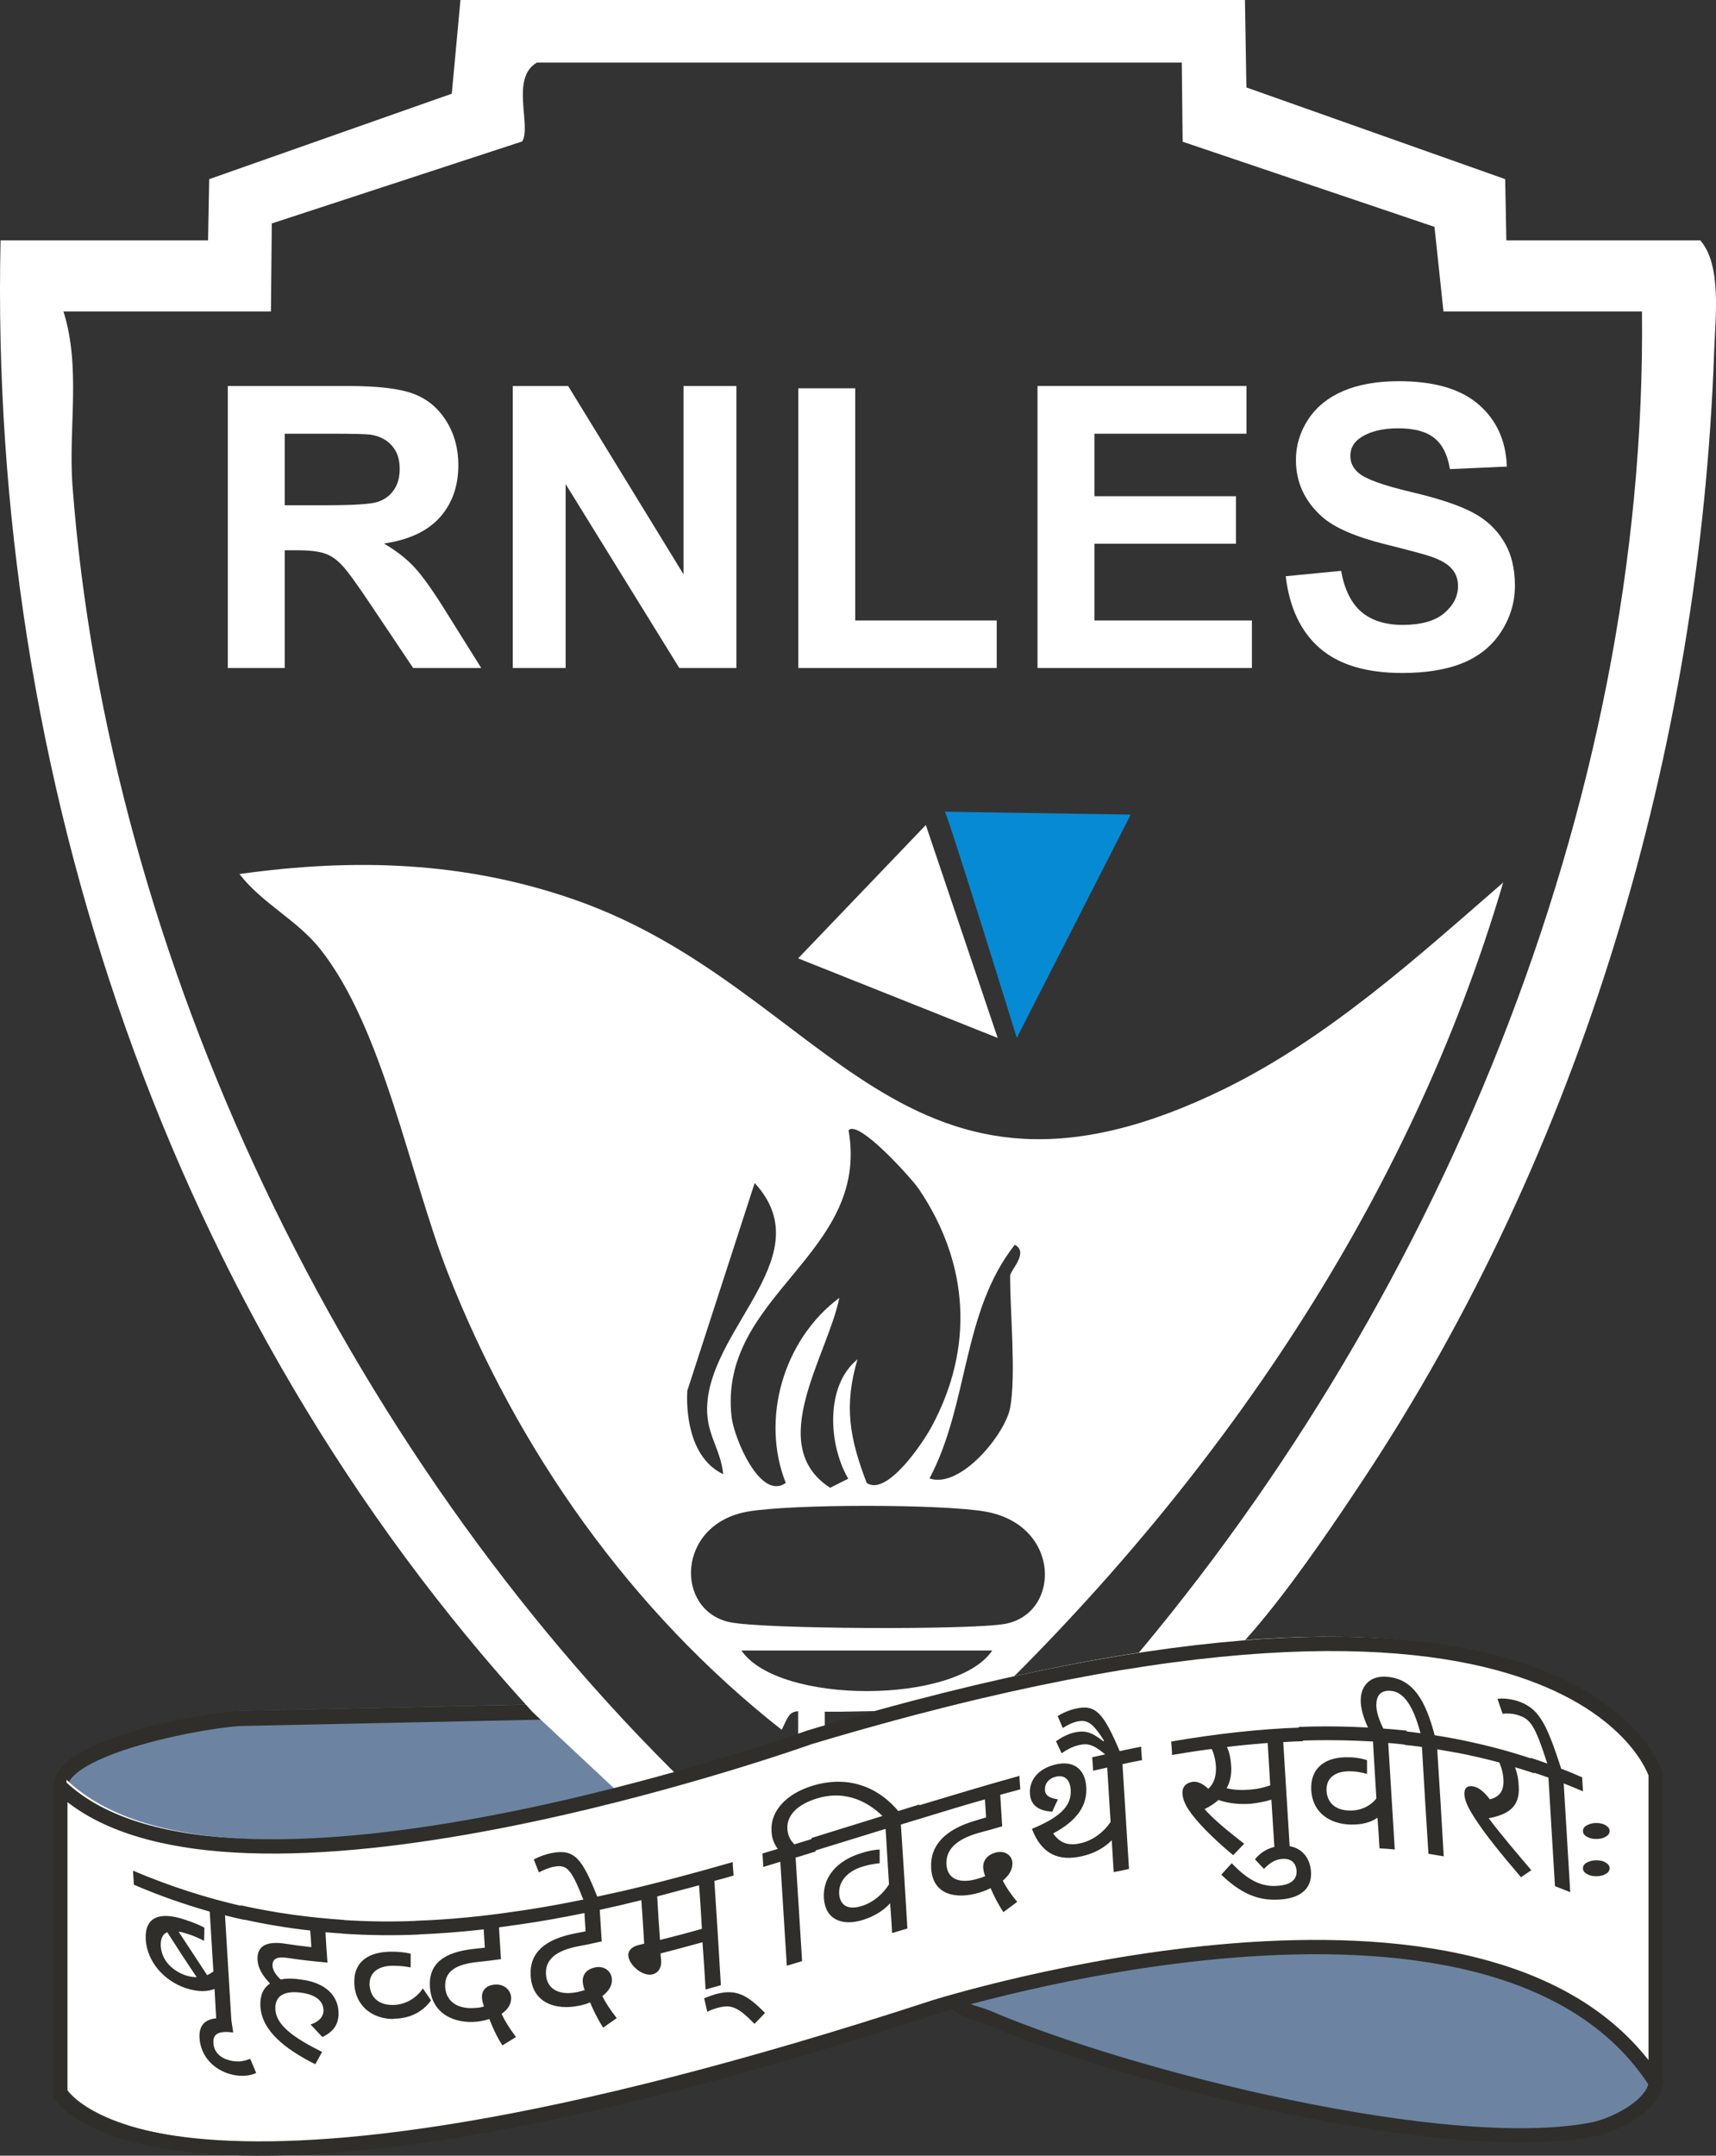
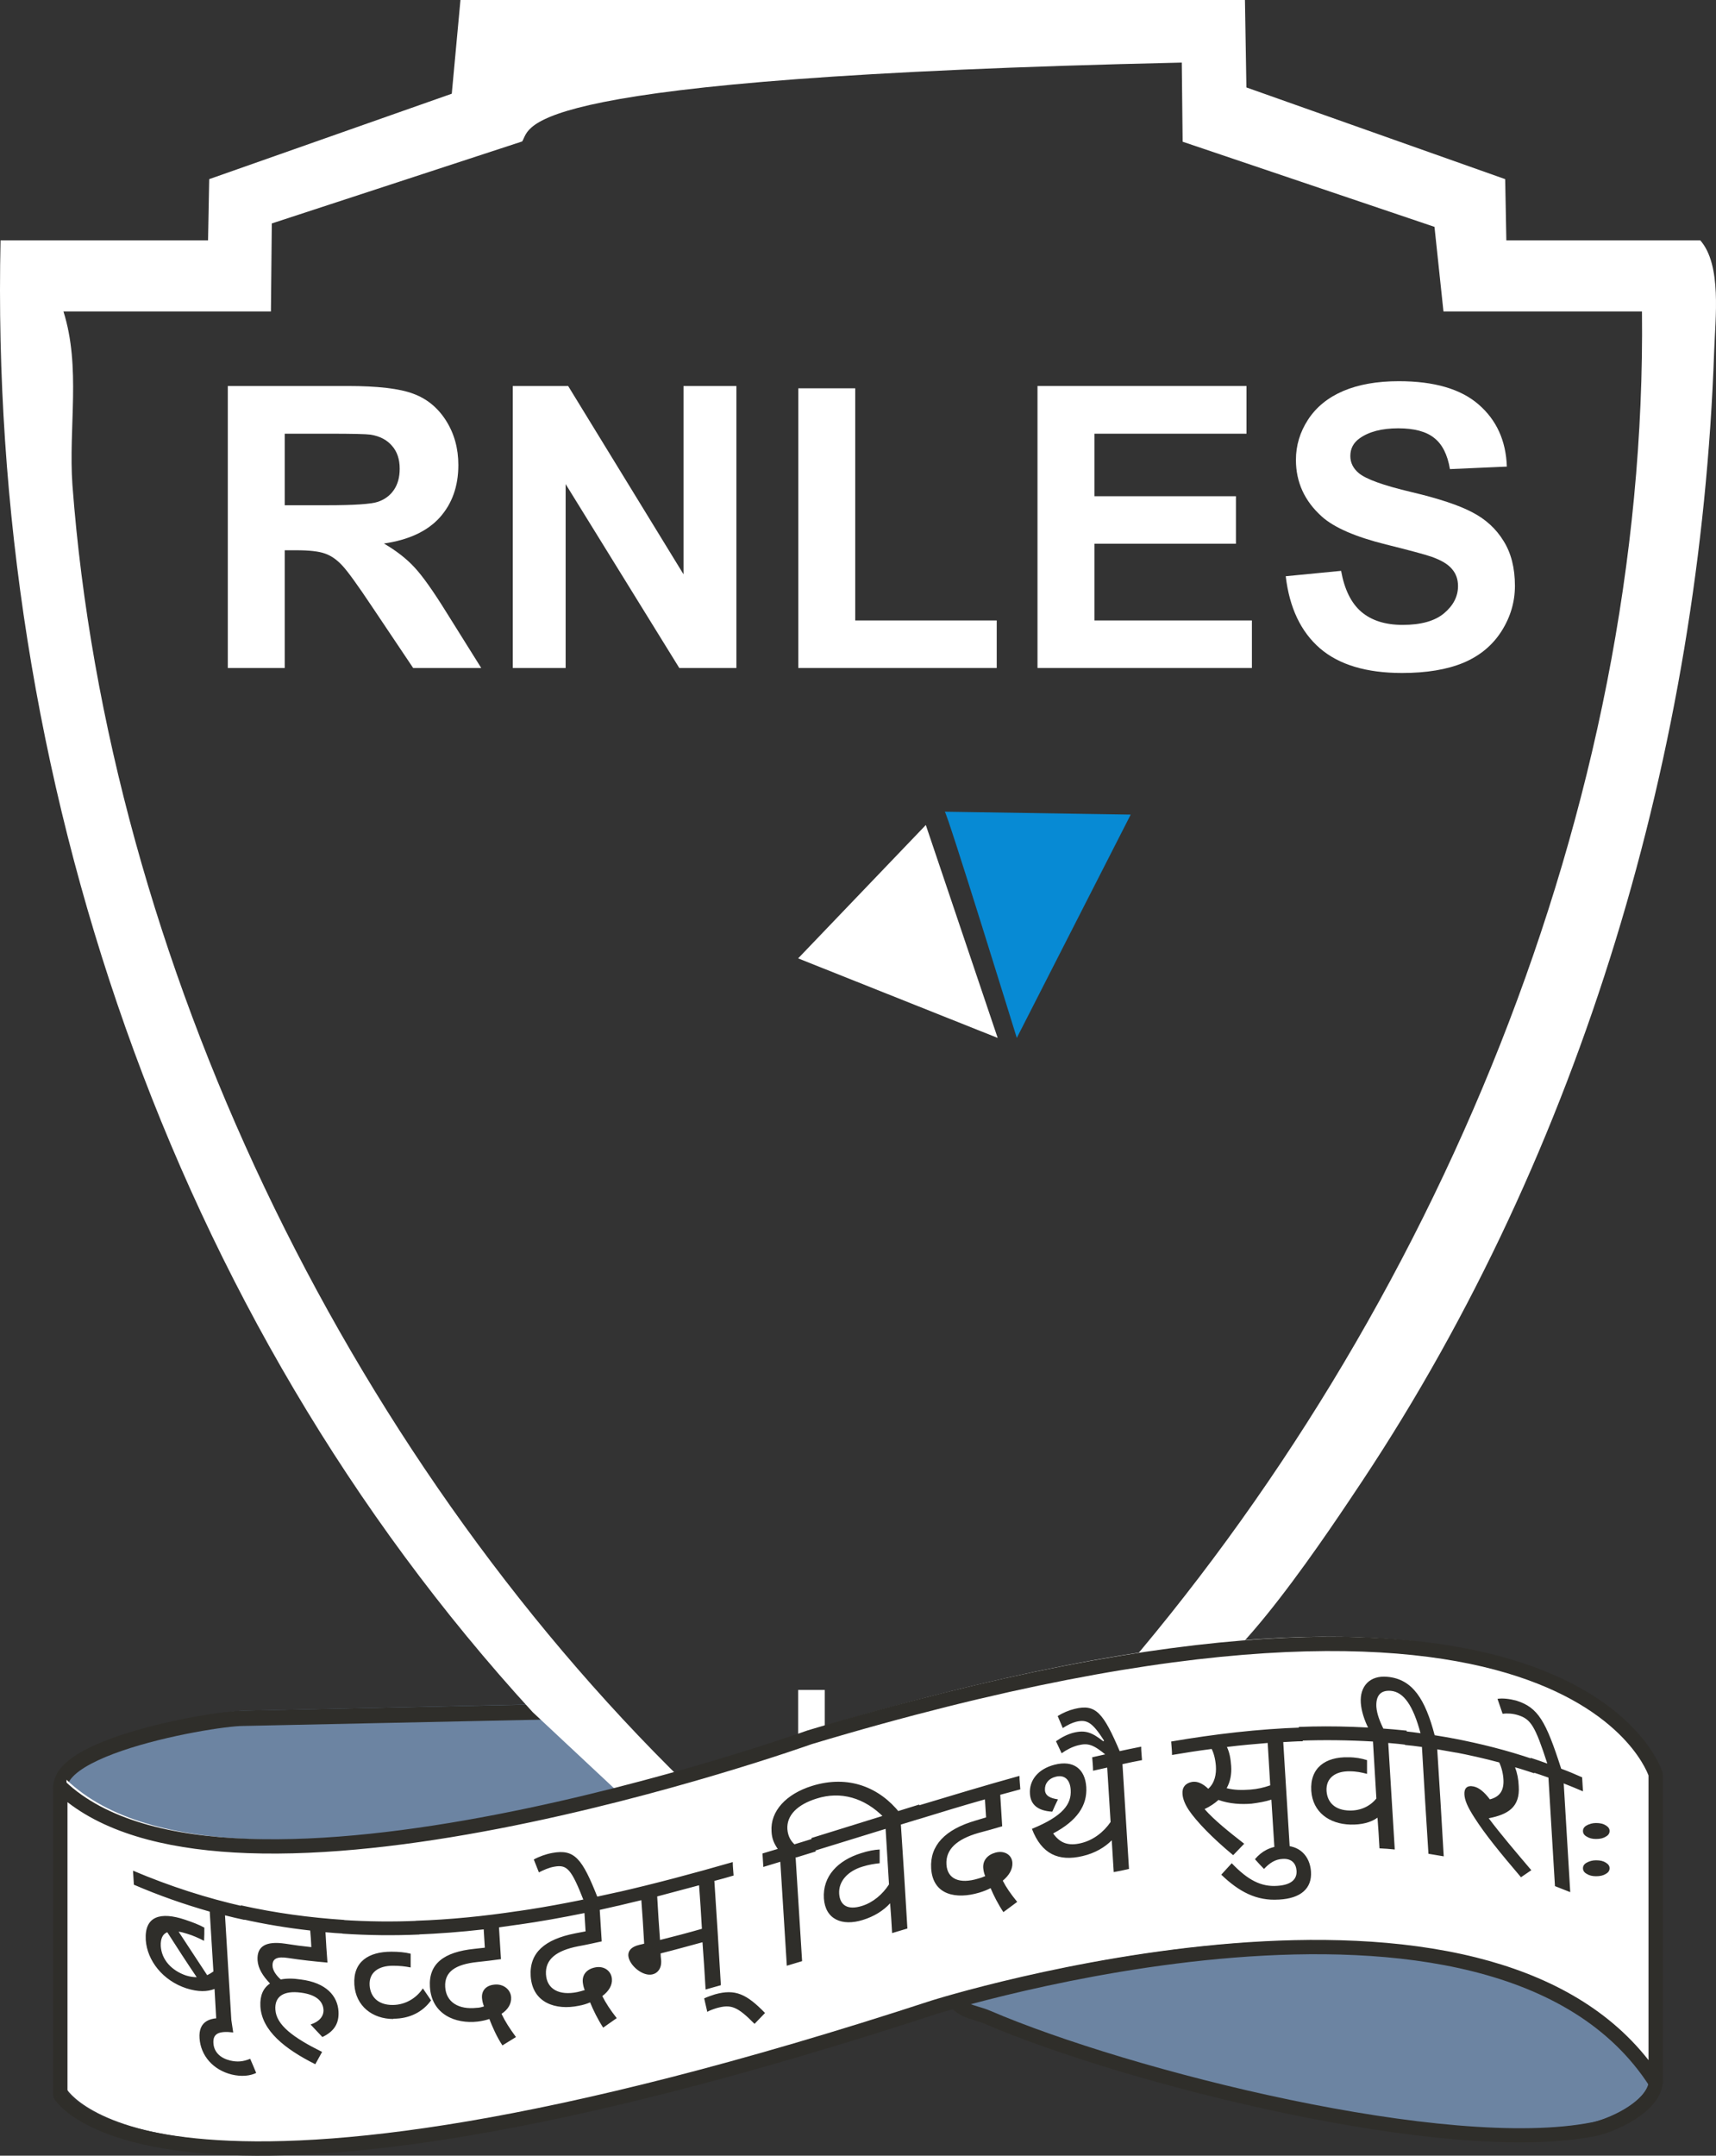
<svg xmlns="http://www.w3.org/2000/svg" width="129" height="162" viewBox="0 0 129 162" fill="none">
  <rect x="0" y="0" width="129" height="162" fill="#333333" stroke="none" />
  <path d="M49 133.391C39.066 137.288 14.968 142.563 6.15 135.608C0.741 131.337 16.041 128.56 18.441 128.56L43.928 128L49 133.368V133.391Z" fill="#6C84A2" />
  <path fill-rule="evenodd" clip-rule="evenodd" d="M44.495 128L50 133.626V134.301L49.642 134.437C44.529 136.374 35.8 138.644 27.214 139.572C22.92 140.036 18.644 140.166 14.864 139.744C11.095 139.323 7.761 138.347 5.4 136.549C4.666 135.99 4.178 135.379 4.04 134.695C3.894 133.974 4.166 133.339 4.602 132.83C5.03 132.33 5.657 131.896 6.37 131.516C7.091 131.133 7.936 130.788 8.832 130.48C10.624 129.864 12.66 129.384 14.398 129.059C16.119 128.737 17.59 128.558 18.255 128.557L44.495 128ZM44.073 129.16L18.261 129.707C17.698 129.707 16.302 129.87 14.582 130.192C12.874 130.512 10.89 130.98 9.161 131.575C8.296 131.872 7.505 132.198 6.848 132.547C6.184 132.9 5.692 133.259 5.394 133.607C5.103 133.947 5.042 134.216 5.09 134.452C5.145 134.723 5.376 135.119 6.023 135.612M44.073 129.16L48.47 133.652C43.355 135.489 35.167 137.557 27.106 138.428C22.856 138.887 18.658 139.011 14.976 138.6C11.282 138.188 8.164 137.242 6.023 135.612" fill="#2F2E2A" />
  <path d="M72 149.981C85.692 147.888 104.226 142.526 117.084 149.363C119.234 150.499 124.222 153.867 123.992 156.339C123.784 157.973 120.903 159.289 119.421 159.568C108.589 161.621 84.92 155.92 74.546 151.675C73.586 151.276 72.23 151.276 72 149.981Z" fill="#6C84A2" />
  <path fill-rule="evenodd" clip-rule="evenodd" d="M72.346 150.198C72.356 150.21 72.365 150.221 72.375 150.232C72.487 150.359 72.641 150.463 72.847 150.558C73.058 150.653 73.295 150.727 73.57 150.81C73.583 150.814 73.597 150.818 73.61 150.822C73.862 150.898 74.147 150.983 74.411 151.098C79.642 153.345 88.257 155.989 96.941 157.796C105.647 159.609 114.321 160.559 119.712 159.486L119.713 159.486C120.396 159.351 121.443 158.952 122.338 158.379C122.784 158.094 123.172 157.778 123.456 157.448C123.739 157.119 123.896 156.802 123.934 156.507C123.974 156.023 123.774 155.43 123.327 154.75C122.884 154.074 122.239 153.374 121.5 152.7C120.024 151.353 118.245 150.174 117.182 149.585L117.181 149.584C110.789 146.017 102.945 145.612 94.896 146.406C89.676 146.921 84.441 147.929 79.493 148.882C77.027 149.357 74.632 149.818 72.346 150.198ZM117.697 148.655C111.02 144.928 102.91 144.547 94.792 145.348C89.531 145.867 84.196 146.893 79.213 147.852C76.527 148.369 73.943 148.867 71.528 149.254L71 149.339L71.089 149.868C71.163 150.304 71.333 150.656 71.581 150.937C71.823 151.212 72.119 151.394 72.409 151.525C72.694 151.656 72.999 151.748 73.265 151.828L73.281 151.833C73.553 151.915 73.784 151.985 73.989 152.074L73.992 152.075C79.305 154.358 87.992 157.02 96.725 158.838C105.437 160.651 114.298 161.647 119.919 160.529C120.741 160.366 121.911 159.914 122.909 159.275C123.411 158.954 123.888 158.574 124.26 158.142C124.63 157.711 124.918 157.201 124.988 156.627L124.989 156.627L124.99 156.61C125.064 155.776 124.718 154.934 124.213 154.166C123.703 153.388 122.988 152.619 122.215 151.914C120.668 150.502 118.82 149.278 117.697 148.655Z" fill="#2F2E2A" />
-   <path d="M46.815 135L40.04 128.665C12.655 98.775 -0.852 58.256 0.042 18.059H15.64L15.727 13.463L33.962 7.043L34.615 0H93.589L93.698 6.571L113.152 13.463L113.239 18.059H127.814C129.448 19.905 128.947 23.899 128.86 26.433C127.814 56.216 118.947 86.385 102.412 111.294C100.386 114.322 92.282 126.733 89.21 126.432C88.469 126.368 85.18 126.711 83.502 126.669C107.946 98.646 123.849 60.553 123.435 23.405H108.512L107.837 17.049L88.905 10.65L88.84 4.703H40.367C38.341 5.841 39.974 9.491 39.256 10.629L20.433 16.792L20.367 23.405H4.769C6.098 27.614 5.139 32.102 5.444 36.44C8.124 72.127 25.901 108.996 51.543 134.034" fill="white" />
-   <path d="M61.105 128.679C59.33 128.445 59.416 128.637 58.767 130C47.422 121.074 38.914 109.016 33.675 95.68C30.817 88.415 28.825 77.295 24.062 71.308C22.308 69.114 19.689 67.879 18 65.684C26.682 64.47 34.974 64.726 43.287 67.644C62.382 74.376 67.773 93.72 92.043 81.832C99.859 77.998 106.527 71.948 113 66.323C105.985 90.183 91.632 111.21 73.727 128.445L63.14 128.637H61.127L61.105 128.679ZM65.154 111.445C66.669 112.467 69.354 108.462 70.003 107.269C73.251 101.304 72.861 94.956 69.072 89.353C68.553 88.586 64.526 84.091 63.79 84.943C65.435 94.316 53.939 97.32 55 106.502C55.173 108.036 57.143 112.808 59.07 111.445C57.165 106.63 58.897 100.665 63.097 97.533C62.209 101.9 57.468 108.611 62.404 111.807L63.768 111.125C62.296 108.632 61.993 104.159 64.461 102.156C63.422 105.671 63.876 108.1 65.154 111.445ZM54.372 110.784C54.134 108.696 52.965 107.695 53.181 105.33C53.722 99.493 61.646 94.231 56.732 88.905L51.666 104.521C51.557 106.779 52.099 109.719 54.372 110.784ZM75.935 105.82C76.39 103.328 75.935 98.705 75.935 95.871C75.935 95.488 77.386 94.103 76.282 93.549C72.298 98.598 72.839 105.543 69.873 111.104C72.212 111.913 75.589 107.738 75.935 105.799V105.82ZM56.212 113.596C50.843 114.534 50.713 121.01 54.848 121.905C57.295 122.437 73.078 122.501 75.567 122.032C79.767 121.244 79.767 114.597 74.073 113.596C70.783 113.021 59.503 113.021 56.212 113.596ZM74.593 124.035H55.736C58.529 128.125 71.887 128.083 74.593 124.035Z" fill="white" />
+   <path d="M46.815 135L40.04 128.665C12.655 98.775 -0.852 58.256 0.042 18.059H15.64L15.727 13.463L33.962 7.043L34.615 0H93.589L93.698 6.571L113.152 13.463L113.239 18.059H127.814C129.448 19.905 128.947 23.899 128.86 26.433C127.814 56.216 118.947 86.385 102.412 111.294C100.386 114.322 92.282 126.733 89.21 126.432C88.469 126.368 85.18 126.711 83.502 126.669C107.946 98.646 123.849 60.553 123.435 23.405H108.512L107.837 17.049L88.905 10.65L88.84 4.703C38.341 5.841 39.974 9.491 39.256 10.629L20.433 16.792L20.367 23.405H4.769C6.098 27.614 5.139 32.102 5.444 36.44C8.124 72.127 25.901 108.996 51.543 134.034" fill="white" />
  <path d="M60 72.022L69.598 62L75 78L60 72.022Z" fill="white" />
  <path d="M71.022 61C71.154 60.904 76.437 78 76.437 78L85 61.218L71 61H71.022Z" fill="#078AD4" />
  <path d="M62 127H60V131H62V127Z" fill="white" />
  <path d="M5 133.748V156.979C5 156.979 12.243 169.489 70.124 150.378C70.124 150.378 111.921 137.048 124 156.029V132.82C124 132.82 117.971 112.717 60.878 130.038C60.878 130.038 17.462 145.719 5 133.748Z" fill="white" />
  <path fill-rule="evenodd" clip-rule="evenodd" d="M124.976 133.181C124.977 133.182 124.977 133.182 124.463 133.339L124.976 133.181C124.992 133.231 125 133.286 125 133.339V156.501C125 156.74 124.843 156.95 124.615 157.018C124.386 157.085 124.141 156.993 124.012 156.793C121.067 152.21 116.294 149.547 110.714 148.15C105.132 146.753 98.79 146.637 92.793 147.114C86.801 147.59 81.183 148.656 77.06 149.603C74.999 150.077 73.314 150.52 72.145 150.845C71.561 151.008 71.105 151.141 70.797 151.232C70.642 151.278 70.525 151.314 70.446 151.338L70.358 151.366L70.336 151.373C41.142 160.918 24.654 162.589 15.435 161.844C10.82 161.47 8.008 160.49 6.332 159.574C5.493 159.115 4.941 158.674 4.591 158.335C4.416 158.165 4.293 158.022 4.21 157.916C4.169 157.863 4.138 157.819 4.115 157.786C4.104 157.769 4.095 157.756 4.088 157.745L4.08 157.73L4.076 157.725L4.075 157.723C4.074 157.722 4.074 157.721 4.537 157.449L4.074 157.721C4.025 157.638 4 157.544 4 157.449V134.264C4 134.049 4.128 133.855 4.325 133.77C4.522 133.685 4.751 133.726 4.906 133.874C7.9 136.722 12.822 137.977 18.654 138.188C24.464 138.399 31.066 137.571 37.302 136.365C43.533 135.16 49.377 133.582 53.665 132.304C55.808 131.666 57.561 131.103 58.777 130.7C59.386 130.498 59.859 130.337 60.181 130.226C60.342 130.17 60.465 130.127 60.547 130.098L60.639 130.066L60.663 130.057L60.668 130.055C60.669 130.055 60.67 130.055 60.85 130.562L60.668 130.055L60.696 130.046C89.509 121.389 105.537 122.052 114.4 124.956C118.839 126.411 121.477 128.428 123.011 130.111C123.777 130.951 124.264 131.703 124.562 132.254C124.71 132.529 124.812 132.753 124.877 132.913C124.91 132.993 124.934 133.056 124.95 133.102C124.956 133.12 124.962 133.135 124.966 133.148L124.969 133.156L124.974 133.173L124.976 133.179L124.976 133.181ZM61.017 131.073L60.998 131.08L60.902 131.114C60.818 131.144 60.693 131.187 60.531 131.243C60.205 131.356 59.727 131.519 59.114 131.722C57.889 132.128 56.125 132.694 53.97 133.336C49.661 134.62 43.782 136.208 37.505 137.422C31.232 138.635 24.541 139.479 18.615 139.264C13.227 139.068 8.378 137.995 5.073 135.433V157.275C5.128 157.342 5.213 157.44 5.338 157.561C5.615 157.83 6.088 158.215 6.846 158.629C8.361 159.457 11.019 160.407 15.521 160.771C24.534 161.5 40.864 159.877 70.001 150.35L70.007 150.348L70.168 150.861C70.007 150.348 70.006 150.348 70.007 150.348L70.009 150.347L70.015 150.345L70.039 150.338L70.132 150.309C70.213 150.284 70.334 150.248 70.491 150.201C70.805 150.107 71.267 149.972 71.858 149.808C73.04 149.479 74.741 149.032 76.82 148.554C80.975 147.599 86.648 146.523 92.708 146.041C98.764 145.56 105.235 145.67 110.974 147.106C116.148 148.401 120.765 150.784 123.927 154.82V133.429C123.916 133.402 123.902 133.366 123.885 133.322C123.833 133.196 123.748 133.007 123.618 132.767C123.359 132.288 122.922 131.608 122.219 130.837C120.816 129.298 118.339 127.38 114.066 125.98C105.508 123.175 89.734 122.448 61.017 131.073Z" fill="#2F2E2A" />
  <path d="M96.654 43.304L100.817 42.899C101.068 44.296 101.574 45.323 102.335 45.978C103.106 46.633 104.142 46.961 105.443 46.961C106.821 46.961 107.857 46.672 108.551 46.094C109.254 45.506 109.606 44.822 109.606 44.041C109.606 43.54 109.457 43.116 109.158 42.769C108.869 42.412 108.358 42.104 107.626 41.844C107.125 41.67 105.983 41.362 104.2 40.919C101.906 40.35 100.297 39.652 99.372 38.823C98.071 37.657 97.421 36.236 97.421 34.559C97.421 33.48 97.724 32.472 98.331 31.538C98.948 30.593 99.83 29.875 100.976 29.384C102.133 28.892 103.525 28.647 105.154 28.647C107.814 28.647 109.813 29.23 111.153 30.396C112.502 31.562 113.21 33.118 113.277 35.065L108.999 35.253C108.816 34.164 108.421 33.383 107.814 32.911C107.216 32.429 106.315 32.188 105.111 32.188C103.867 32.188 102.894 32.444 102.191 32.954C101.738 33.282 101.511 33.72 101.511 34.27C101.511 34.771 101.723 35.2 102.147 35.556C102.687 36.009 103.998 36.481 106.079 36.973C108.16 37.464 109.697 37.975 110.69 38.505C111.692 39.025 112.473 39.743 113.032 40.659C113.6 41.564 113.884 42.687 113.884 44.026C113.884 45.241 113.547 46.378 112.873 47.438C112.198 48.498 111.244 49.288 110.011 49.808C108.777 50.319 107.24 50.575 105.4 50.575C102.721 50.575 100.663 49.958 99.228 48.724C97.792 47.481 96.934 45.674 96.654 43.304Z" fill="white" />
  <path d="M77.994 50.199V29.008H93.706V32.593H82.272V37.291H92.911V40.861H82.272V46.628H94.111V50.199H77.994Z" fill="white" />
  <path d="M60.012 50.199V29.182H64.291V46.628H74.929V50.199H60.012Z" fill="white" />
  <path d="M38.547 50.199V29.008H42.71L51.383 43.159V29.008H55.358V50.199H51.065L42.522 36.38V50.199H38.547Z" fill="white" />
  <path d="M17.125 50.199V29.008H26.13C28.395 29.008 30.038 29.201 31.059 29.586C32.09 29.962 32.914 30.637 33.531 31.61C34.148 32.583 34.456 33.696 34.456 34.949C34.456 36.539 33.989 37.854 33.054 38.895C32.119 39.926 30.722 40.577 28.862 40.846C29.787 41.386 30.549 41.979 31.146 42.624C31.753 43.27 32.567 44.417 33.589 46.065L36.176 50.199H31.059L27.966 45.588C26.867 43.94 26.116 42.904 25.711 42.48C25.306 42.046 24.878 41.752 24.425 41.598C23.972 41.434 23.254 41.352 22.271 41.352H21.404V50.199H17.125ZM21.404 37.97H24.569C26.622 37.97 27.903 37.883 28.414 37.71C28.925 37.536 29.325 37.238 29.614 36.814C29.903 36.39 30.047 35.86 30.047 35.224C30.047 34.511 29.855 33.937 29.469 33.504C29.093 33.06 28.559 32.781 27.865 32.665C27.518 32.617 26.477 32.593 24.743 32.593H21.404V37.97Z" fill="white" />
  <path d="M18.383 144.282C17.894 144.175 17.404 144.067 16.915 143.938C17.085 146.628 17.234 149.339 17.404 152.029C17.021 151.943 16.638 151.836 16.255 151.728C16.213 150.975 16.17 150.222 16.128 149.469C15.575 149.684 14.915 149.705 14.021 149.426C12.234 148.844 11.064 147.338 10.957 145.789C10.851 143.981 12.085 143.658 13.894 144.261C14.468 144.455 14.936 144.627 15.362 144.863C15.362 145.186 15.362 145.531 15.34 145.853C14.915 145.638 14.489 145.444 14.043 145.315C13.83 145.251 13.617 145.186 13.425 145.165C14.149 146.262 14.872 147.36 15.575 148.436C15.745 148.35 15.894 148.263 16.043 148.156C15.957 146.65 15.851 145.165 15.766 143.658C13.872 143.12 11.957 142.453 10.064 141.636C10.043 141.291 10.021 140.925 10 140.581C12.787 141.765 15.553 142.647 18.319 143.271C18.319 143.615 18.362 143.96 18.383 144.304V144.282ZM12.085 146.241C12.149 147.295 12.915 148.091 13.979 148.457C14.255 148.543 14.532 148.586 14.787 148.586C14.043 147.489 13.319 146.37 12.575 145.208C12.234 145.337 12.064 145.681 12.085 146.241ZM19.277 155.774C18.808 156.01 18.149 156.075 17.425 155.903C16.021 155.558 15.085 154.482 15 153.17C14.915 151.943 15.723 151.448 17.383 151.75C17.425 152.072 17.489 152.417 17.532 152.739C16.447 152.61 16 152.826 16.043 153.536C16.085 154.246 16.596 154.676 17.298 154.848C17.851 154.977 18.277 154.934 18.808 154.719C18.957 155.063 19.106 155.408 19.255 155.774H19.277ZM23.362 152.137C24.021 151.922 24.34 151.513 24.319 151.039C24.277 150.394 23.787 149.899 22.617 149.748C21.298 149.576 20.638 150.05 20.702 151.018C20.766 152.18 22.043 153.127 24.213 154.203C24.043 154.504 23.872 154.827 23.702 155.128C21.425 153.988 19.681 152.61 19.575 150.781C19.532 149.963 19.787 149.404 20.298 149.06C19.766 148.5 19.404 147.941 19.362 147.317C19.298 146.262 19.979 145.853 21.447 146.069C22.106 146.176 22.766 146.262 23.404 146.327C23.383 145.918 23.362 145.488 23.319 145.079C21.596 144.885 19.894 144.605 18.17 144.218C18.149 143.874 18.128 143.529 18.106 143.185C20.702 143.766 23.277 144.11 25.872 144.282C25.894 144.627 25.915 144.971 25.936 145.315C25.447 145.294 24.957 145.251 24.468 145.208C24.511 145.961 24.553 146.736 24.617 147.489C23.638 147.403 22.638 147.295 21.66 147.144C20.83 147.015 20.468 147.188 20.489 147.726C20.489 148.091 20.808 148.5 21.106 148.758C21.532 148.672 22.043 148.672 22.596 148.758C24.532 148.995 25.383 150.007 25.447 151.169C25.489 151.986 25.192 152.632 24.234 153.084C23.936 152.782 23.66 152.46 23.362 152.158V152.137ZM25.745 145.315C25.723 144.971 25.702 144.627 25.681 144.282C27.617 144.412 29.532 144.433 31.468 144.347C31.489 144.691 31.511 145.036 31.532 145.38C29.596 145.466 27.681 145.444 25.745 145.315ZM29.575 151.728C28 151.728 26.745 150.76 26.638 149.146C26.532 147.424 27.702 146.671 29.425 146.671C29.957 146.671 30.447 146.714 30.872 146.822C30.872 147.166 30.872 147.51 30.872 147.855C30.447 147.769 30.043 147.726 29.532 147.726C28.468 147.726 27.723 148.22 27.787 149.21C27.851 150.071 28.425 150.674 29.511 150.674C30.532 150.674 31.362 150.093 31.787 149.426C32 149.727 32.191 150.028 32.404 150.329C31.787 151.19 30.808 151.707 29.575 151.707V151.728ZM37.766 153.708C37.34 153.062 37.021 152.331 36.787 151.728C36.532 151.814 36.255 151.879 35.915 151.922C34.234 152.115 32.447 151.384 32.319 149.318C32.213 147.575 33.362 146.693 35.66 146.456C35.915 146.434 36.191 146.391 36.447 146.37C36.425 145.918 36.383 145.444 36.362 144.993C34.681 145.186 33 145.315 31.319 145.38C31.298 145.036 31.277 144.691 31.255 144.347C33.83 144.261 36.383 144.003 38.957 143.615C38.957 143.96 39 144.304 39.021 144.627C38.511 144.691 38.021 144.777 37.511 144.842C37.553 145.638 37.617 146.434 37.66 147.231C37.064 147.317 36.489 147.381 35.894 147.446C34.234 147.618 33.404 148.177 33.468 149.318C33.532 150.458 34.468 151.039 35.83 150.889C36 150.889 36.191 150.846 36.383 150.781C36.298 150.566 36.255 150.372 36.234 150.157C36.191 149.598 36.532 149.21 37.149 149.146C37.851 149.06 38.404 149.533 38.425 150.114C38.447 150.588 38.191 151.018 37.702 151.341C37.979 151.922 38.298 152.417 38.787 153.084C38.447 153.299 38.085 153.514 37.745 153.729L37.766 153.708ZM45.34 152.374C44.936 151.75 44.596 151.061 44.362 150.48C44.106 150.588 43.851 150.674 43.489 150.738C41.809 151.082 40.021 150.544 39.894 148.5C39.787 146.757 40.936 145.746 43.234 145.294C43.489 145.251 43.766 145.186 44.021 145.143C44 144.691 43.957 144.239 43.936 143.766C42.255 144.11 40.575 144.412 38.894 144.648C38.894 144.304 38.851 143.96 38.83 143.637C41.404 143.271 43.957 142.755 46.532 142.174C46.532 142.518 46.575 142.841 46.596 143.185C46.085 143.293 45.596 143.422 45.085 143.529C45.128 144.326 45.191 145.1 45.234 145.896C44.638 146.026 44.064 146.155 43.468 146.262C41.809 146.585 40.979 147.252 41.043 148.371C41.106 149.49 42.042 149.985 43.404 149.705C43.575 149.662 43.766 149.619 43.957 149.555C43.872 149.361 43.83 149.146 43.809 148.952C43.766 148.393 44.106 147.984 44.723 147.855C45.425 147.704 45.957 148.134 46 148.715C46.042 149.189 45.766 149.641 45.277 150.007C45.553 150.545 45.872 151.039 46.362 151.663C46.021 151.9 45.66 152.158 45.319 152.395L45.34 152.374ZM43.894 142.862C42.957 140.474 42.638 140.108 41.681 140.28C41.277 140.344 40.851 140.538 40.511 140.71C40.383 140.388 40.255 140.065 40.128 139.742C40.511 139.527 41.043 139.333 41.532 139.247C43.191 138.946 43.766 139.656 44.936 142.626C44.575 142.712 44.234 142.776 43.872 142.841L43.894 142.862ZM53.702 141.356C53.872 143.96 54.043 146.563 54.191 149.189C53.809 149.296 53.425 149.404 53.043 149.512C52.979 148.328 52.894 147.144 52.809 145.961C51.766 146.241 50.702 146.542 49.66 146.8C49.66 146.972 49.681 147.144 49.702 147.317C49.745 147.941 49.425 148.285 49.064 148.371C48.34 148.565 47.298 147.704 47.234 146.972C47.213 146.628 47.425 146.305 48.064 146.155C48.191 146.133 48.319 146.09 48.425 146.069C48.362 144.971 48.298 143.895 48.213 142.798C47.617 142.948 47.021 143.077 46.425 143.228C46.404 142.884 46.383 142.561 46.362 142.217C49.277 141.55 52.17 140.775 55.085 139.936C55.085 140.28 55.128 140.603 55.149 140.947C54.66 141.098 54.17 141.227 53.681 141.356H53.702ZM52.553 141.679C51.511 141.958 50.447 142.238 49.404 142.518C49.468 143.615 49.532 144.691 49.617 145.789C50.66 145.531 51.723 145.251 52.766 144.95C52.702 143.852 52.638 142.776 52.553 141.679ZM52.936 150.179C53.17 150.071 53.468 149.963 53.745 149.877C55.277 149.447 56.128 149.856 57.511 151.276C57.255 151.556 56.979 151.814 56.723 152.094C55.425 150.781 54.957 150.609 53.872 150.91C53.596 150.996 53.362 151.082 53.17 151.19C53.085 150.846 53.021 150.523 52.936 150.179ZM59.809 139.57C59.979 142.174 60.128 144.777 60.298 147.381C59.915 147.489 59.532 147.618 59.149 147.726C58.979 145.122 58.83 142.518 58.66 139.914C58.234 140.043 57.809 140.172 57.383 140.301C57.362 139.957 57.34 139.634 57.319 139.29C57.702 139.182 58.085 139.053 58.468 138.946C58.213 138.58 58.021 138.193 58 137.633C57.894 136.105 59.106 134.814 61.042 134.212C63.809 133.351 66.128 134.341 67.638 136.234C67.255 136.363 66.851 136.471 66.468 136.6C64.979 135.072 63.17 134.599 61.404 135.158C59.936 135.61 59.128 136.428 59.191 137.461C59.234 138.02 59.468 138.365 59.723 138.601C60.234 138.451 60.745 138.279 61.255 138.128C61.255 138.472 61.298 138.795 61.319 139.139C60.83 139.29 60.34 139.441 59.851 139.591L59.809 139.57ZM69.192 136.665C68.702 136.815 68.213 136.966 67.723 137.117C67.894 139.72 68.064 142.324 68.213 144.928C67.83 145.036 67.447 145.165 67.064 145.272C67.021 144.519 66.979 143.788 66.915 143.034C66.404 143.594 65.702 144.024 64.872 144.282C63.298 144.777 62.043 144.239 61.936 142.669C61.83 140.99 63 139.806 64.723 139.269C65.255 139.096 65.723 139.01 66.128 138.989C66.128 139.333 66.128 139.677 66.128 140.022C65.723 140.065 65.319 140.129 64.83 140.28C63.766 140.603 63.021 141.356 63.085 142.324C63.149 143.185 63.723 143.572 64.808 143.228C65.638 142.97 66.362 142.346 66.83 141.614C66.745 140.215 66.66 138.817 66.575 137.439C64.745 137.999 62.894 138.58 61.064 139.139C61.064 138.795 61.021 138.472 61 138.128C63.702 137.289 66.404 136.45 69.106 135.61C69.128 135.955 69.149 136.277 69.17 136.622L69.192 136.665ZM75.447 143.723C75.043 143.12 74.702 142.453 74.468 141.894C74.213 142.023 73.957 142.131 73.596 142.238C71.915 142.733 70.128 142.453 70 140.409C69.894 138.688 71.043 137.482 73.34 136.815C73.596 136.729 73.872 136.665 74.128 136.579C74.106 136.127 74.064 135.675 74.043 135.223C72.362 135.696 70.681 136.213 69 136.729C69 136.385 68.957 136.062 68.936 135.718C71.511 134.943 74.064 134.169 76.638 133.458C76.638 133.803 76.681 134.125 76.702 134.47C76.192 134.599 75.702 134.75 75.192 134.879C75.234 135.675 75.298 136.45 75.34 137.246C74.745 137.418 74.17 137.59 73.575 137.741C71.915 138.214 71.085 138.989 71.149 140.108C71.213 141.227 72.149 141.593 73.511 141.184C73.681 141.141 73.872 141.076 74.064 140.99C73.979 140.796 73.936 140.603 73.915 140.388C73.872 139.828 74.213 139.398 74.83 139.225C75.532 139.032 76.085 139.419 76.106 140C76.128 140.474 75.872 140.925 75.383 141.334C75.66 141.872 75.979 142.324 76.468 142.927C76.128 143.185 75.766 143.443 75.425 143.701L75.447 143.723ZM84.383 132.598C84.553 135.223 84.702 137.848 84.872 140.452C84.489 140.538 84.106 140.624 83.723 140.689C83.681 139.893 83.617 139.096 83.575 138.3C83.064 138.817 82.319 139.269 81.383 139.484C79.575 139.914 78.298 139.333 77.575 137.439C79.936 136.471 80.553 135.567 80.489 134.513C80.447 133.738 80.021 133.351 79.362 133.523C78.83 133.652 78.532 134.039 78.553 134.513C78.575 134.965 78.957 135.137 79.532 135.223C79.383 135.524 79.234 135.847 79.106 136.148C77.979 136.084 77.468 135.589 77.425 134.793C77.362 133.803 78.021 132.942 79.277 132.619C80.702 132.253 81.575 132.942 81.66 134.298C81.745 135.696 80.957 136.837 79.17 137.784C79.702 138.537 80.34 138.731 81.255 138.515C82.17 138.3 82.957 137.698 83.489 136.923C83.404 135.567 83.319 134.212 83.234 132.834C82.872 132.92 82.532 132.985 82.17 133.071C82.17 132.727 82.128 132.404 82.106 132.06C83.34 131.78 84.575 131.5 85.787 131.263C85.787 131.608 85.83 131.931 85.851 132.275C85.362 132.361 84.872 132.469 84.383 132.576V132.598ZM83.192 131.931C82.17 131.07 81.766 130.984 81.064 131.156C80.617 131.263 80.17 131.5 79.808 131.758C79.66 131.457 79.532 131.156 79.383 130.855C79.808 130.553 80.277 130.317 80.723 130.209C81.617 129.994 82.106 130.209 82.936 130.855C82.936 130.855 82.979 130.833 83 130.812C82.106 129.413 81.702 129.198 80.894 129.391C80.575 129.477 80.255 129.628 79.894 129.865C79.766 129.563 79.638 129.262 79.511 128.961C79.894 128.724 80.34 128.531 80.787 128.423C82.362 128.036 82.936 128.681 84.213 131.694C83.851 131.758 83.511 131.844 83.149 131.931H83.192ZM92.681 139.398C91.17 138.15 89.936 136.88 89.362 136.019C89.064 135.567 88.915 135.158 88.894 134.814C88.851 134.319 89.128 133.996 89.617 133.91C90.021 133.846 90.425 134.039 90.83 134.427C91.319 133.996 91.447 133.329 91.404 132.705C91.362 132.167 91.234 131.715 91.085 131.436C90.085 131.565 89.106 131.715 88.106 131.887C88.106 131.543 88.064 131.22 88.043 130.876C91.319 130.317 94.596 129.929 97.872 129.822L97.936 130.855C97.447 130.855 96.957 130.898 96.468 130.919C96.638 133.566 96.787 136.213 96.957 138.86C96.575 138.86 96.192 138.903 95.808 138.924C95.723 137.698 95.66 136.471 95.575 135.244C95.106 135.395 94.596 135.481 94.085 135.546C93.34 135.61 92.425 135.567 91.596 135.266C91.319 135.524 90.957 135.761 90.553 135.955C91.298 136.794 92.319 137.612 93.532 138.558C93.255 138.838 92.979 139.139 92.702 139.419L92.681 139.398ZM93.979 134.491C94.532 134.448 95 134.341 95.489 134.169C95.425 133.114 95.362 132.038 95.298 130.984C94.277 131.07 93.255 131.156 92.234 131.285C92.425 131.694 92.511 132.124 92.553 132.705C92.596 133.329 92.489 133.889 92.213 134.384C92.808 134.534 93.34 134.534 93.979 134.491ZM96.128 142.755C94.468 142.862 93.149 142.174 91.808 140.882C92.064 140.603 92.34 140.301 92.596 140.022C93.808 141.291 94.808 141.808 96.021 141.722C97.043 141.657 97.511 141.248 97.468 140.581C97.425 140.043 97.106 139.656 96.425 139.699C95.872 139.72 95.447 140 95.021 140.452C94.787 140.215 94.553 139.957 94.34 139.72C94.851 139.118 95.468 138.774 96.383 138.709C97.702 138.644 98.468 139.484 98.553 140.646C98.638 141.915 97.787 142.669 96.149 142.755H96.128ZM105.83 131.134C105.34 131.07 104.851 131.027 104.362 130.984C104.532 133.652 104.681 136.32 104.851 138.989C104.468 138.946 104.085 138.924 103.702 138.903C103.66 138.128 103.617 137.375 103.553 136.6C103.043 136.966 102.34 137.138 101.511 137.117C99.936 137.074 98.681 136.191 98.575 134.577C98.468 132.856 99.638 132.017 101.362 132.06C101.894 132.06 102.362 132.146 102.766 132.275C102.766 132.619 102.766 132.963 102.766 133.308C102.362 133.2 101.957 133.114 101.468 133.114C100.404 133.093 99.66 133.609 99.723 134.599C99.787 135.46 100.362 136.041 101.447 136.062C102.277 136.084 103 135.739 103.468 135.158C103.383 133.738 103.298 132.296 103.213 130.876C101.383 130.769 99.532 130.747 97.702 130.812C97.681 130.467 97.66 130.123 97.638 129.779C100.34 129.671 103.043 129.779 105.745 130.058C105.766 130.403 105.787 130.747 105.808 131.091L105.83 131.134ZM108.043 131.457C108.213 134.147 108.383 136.815 108.532 139.505C108.149 139.441 107.766 139.376 107.383 139.312C107.213 136.622 107.043 133.953 106.894 131.285C106.468 131.22 106.043 131.177 105.617 131.134C105.617 130.79 105.574 130.446 105.553 130.101C105.957 130.144 106.383 130.188 106.787 130.252C106.234 128.186 105.532 127.153 104.553 127.067C103.745 127.003 103.426 127.476 103.468 128.272C103.511 128.832 103.745 129.413 104.064 130.058C103.681 130.037 103.298 129.994 102.915 129.972C102.553 129.262 102.34 128.574 102.298 127.971C102.213 126.744 102.957 125.884 104.298 126.013C106.213 126.185 107.149 127.734 107.851 130.403C108.383 130.489 108.915 130.575 109.426 130.682C109.426 131.027 109.468 131.371 109.489 131.715C109 131.629 108.511 131.543 108.021 131.457H108.043ZM115.128 140.538C114.872 140.71 114.617 140.882 114.34 141.076C112.766 139.225 111.638 137.848 110.83 136.579C110.319 135.782 110.106 135.288 110.085 134.836C110.064 134.384 110.298 134.147 110.787 134.255C111.191 134.341 111.596 134.685 112 135.223C112.766 135.029 113.064 134.534 113.021 133.738C113 133.286 112.872 132.791 112.702 132.447C111.574 132.146 110.426 131.887 109.298 131.672C109.277 131.328 109.255 130.984 109.234 130.639C111.255 131.027 113.255 131.522 115.277 132.21C115.298 132.555 115.319 132.899 115.34 133.265C114.851 133.114 114.383 132.942 113.894 132.813C114.064 133.265 114.149 133.717 114.17 134.233C114.277 135.825 113.34 136.363 111.915 136.643C112.766 137.784 113.957 139.182 115.128 140.56V140.538ZM117.553 134.039C117.723 136.751 117.872 139.484 118.043 142.195C117.66 142.044 117.277 141.894 116.894 141.743C116.723 139.032 116.574 136.32 116.404 133.587C115.979 133.437 115.553 133.286 115.128 133.157C115.128 132.813 115.085 132.469 115.064 132.103C115.489 132.232 115.894 132.382 116.319 132.533C115.404 129.714 115.085 129.198 114.128 128.896C113.723 128.767 113.298 128.746 112.957 128.789C112.83 128.423 112.702 128.036 112.574 127.67C112.957 127.605 113.489 127.67 113.979 127.799C115.638 128.315 116.213 129.348 117.362 132.92C117.894 133.114 118.404 133.329 118.936 133.566C118.957 133.91 118.979 134.276 119 134.62C118.511 134.405 118.021 134.212 117.532 134.018L117.553 134.039Z" fill="#2F2E2A" />
  <path d="M119 137.6C119 137.436 119.078 137.291 119.275 137.182C119.471 137.073 119.706 137 119.98 137C120.294 137 120.529 137.055 120.725 137.182C120.922 137.309 121 137.436 121 137.6C121 137.764 120.922 137.909 120.725 138.018C120.529 138.145 120.294 138.2 119.98 138.2C119.706 138.2 119.471 138.145 119.275 138.018C119.078 137.909 119 137.764 119 137.6ZM119 140.4C119 140.236 119.078 140.091 119.275 139.982C119.471 139.873 119.706 139.8 119.98 139.8C120.294 139.8 120.529 139.855 120.725 139.982C120.922 140.109 121 140.236 121 140.4C121 140.564 120.922 140.709 120.725 140.818C120.529 140.945 120.294 141 119.98 141C119.706 141 119.471 140.945 119.275 140.818C119.078 140.709 119 140.564 119 140.4Z" fill="#2F2E2A" />
</svg>